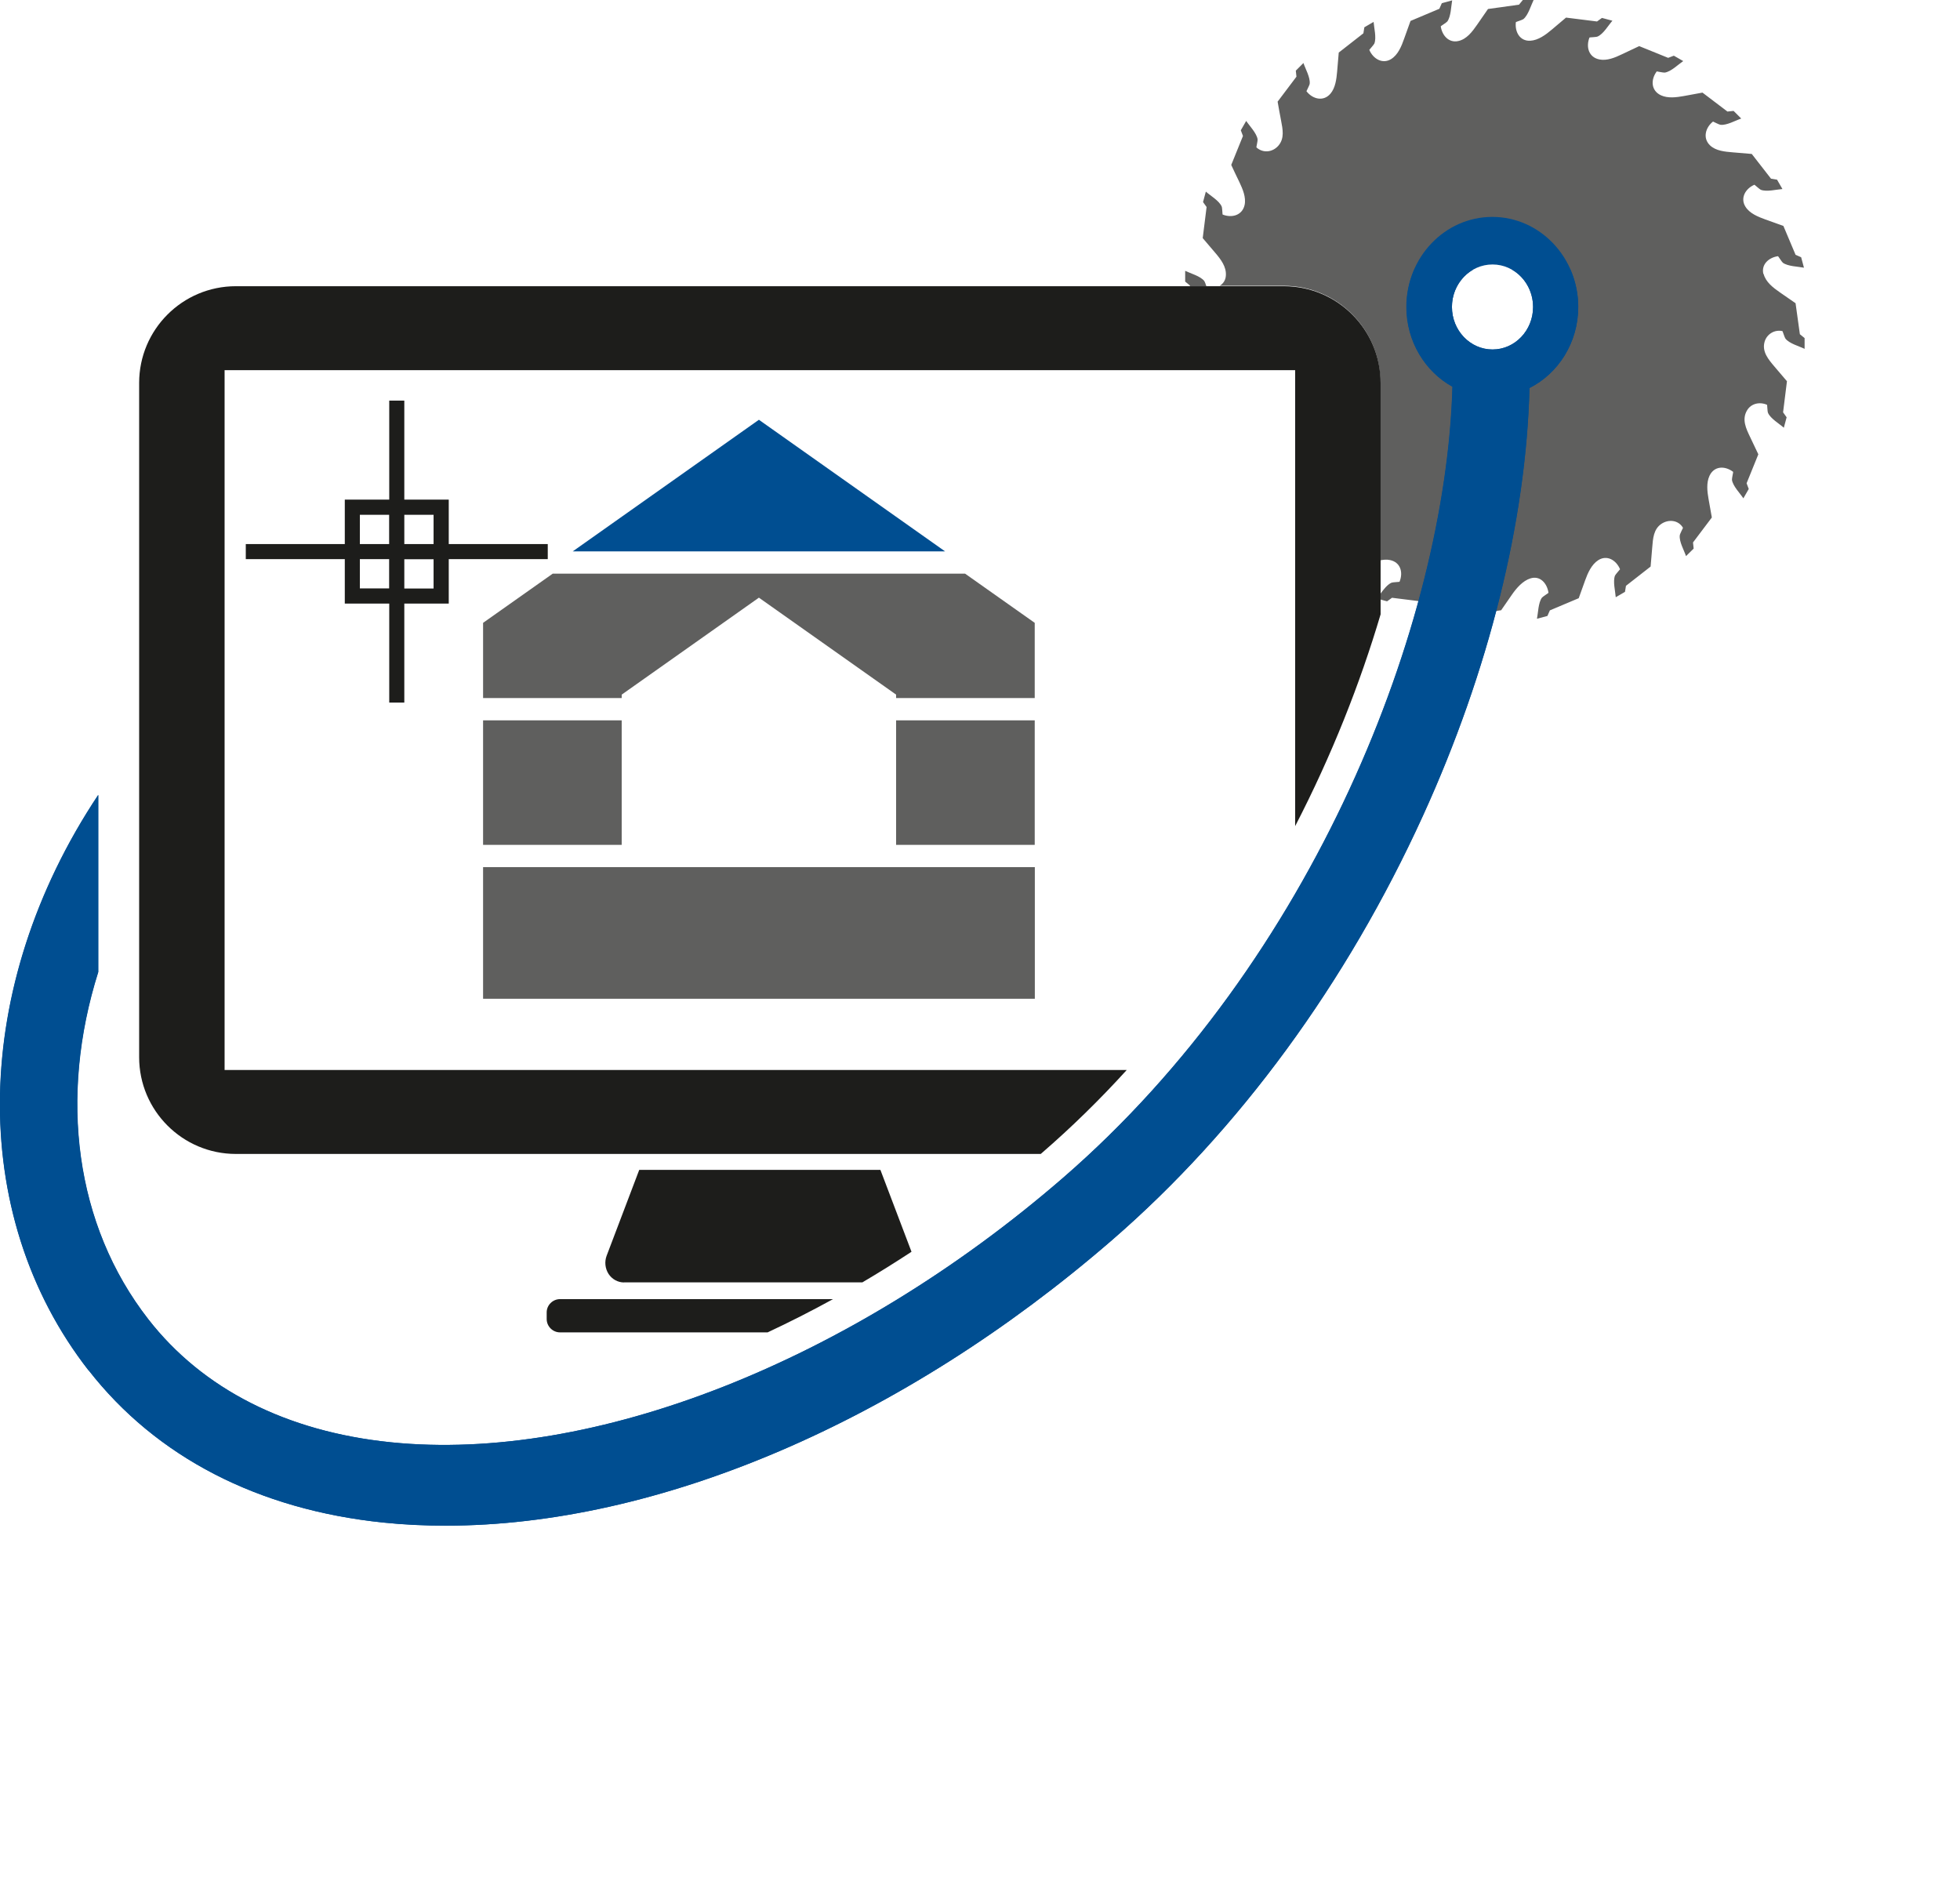
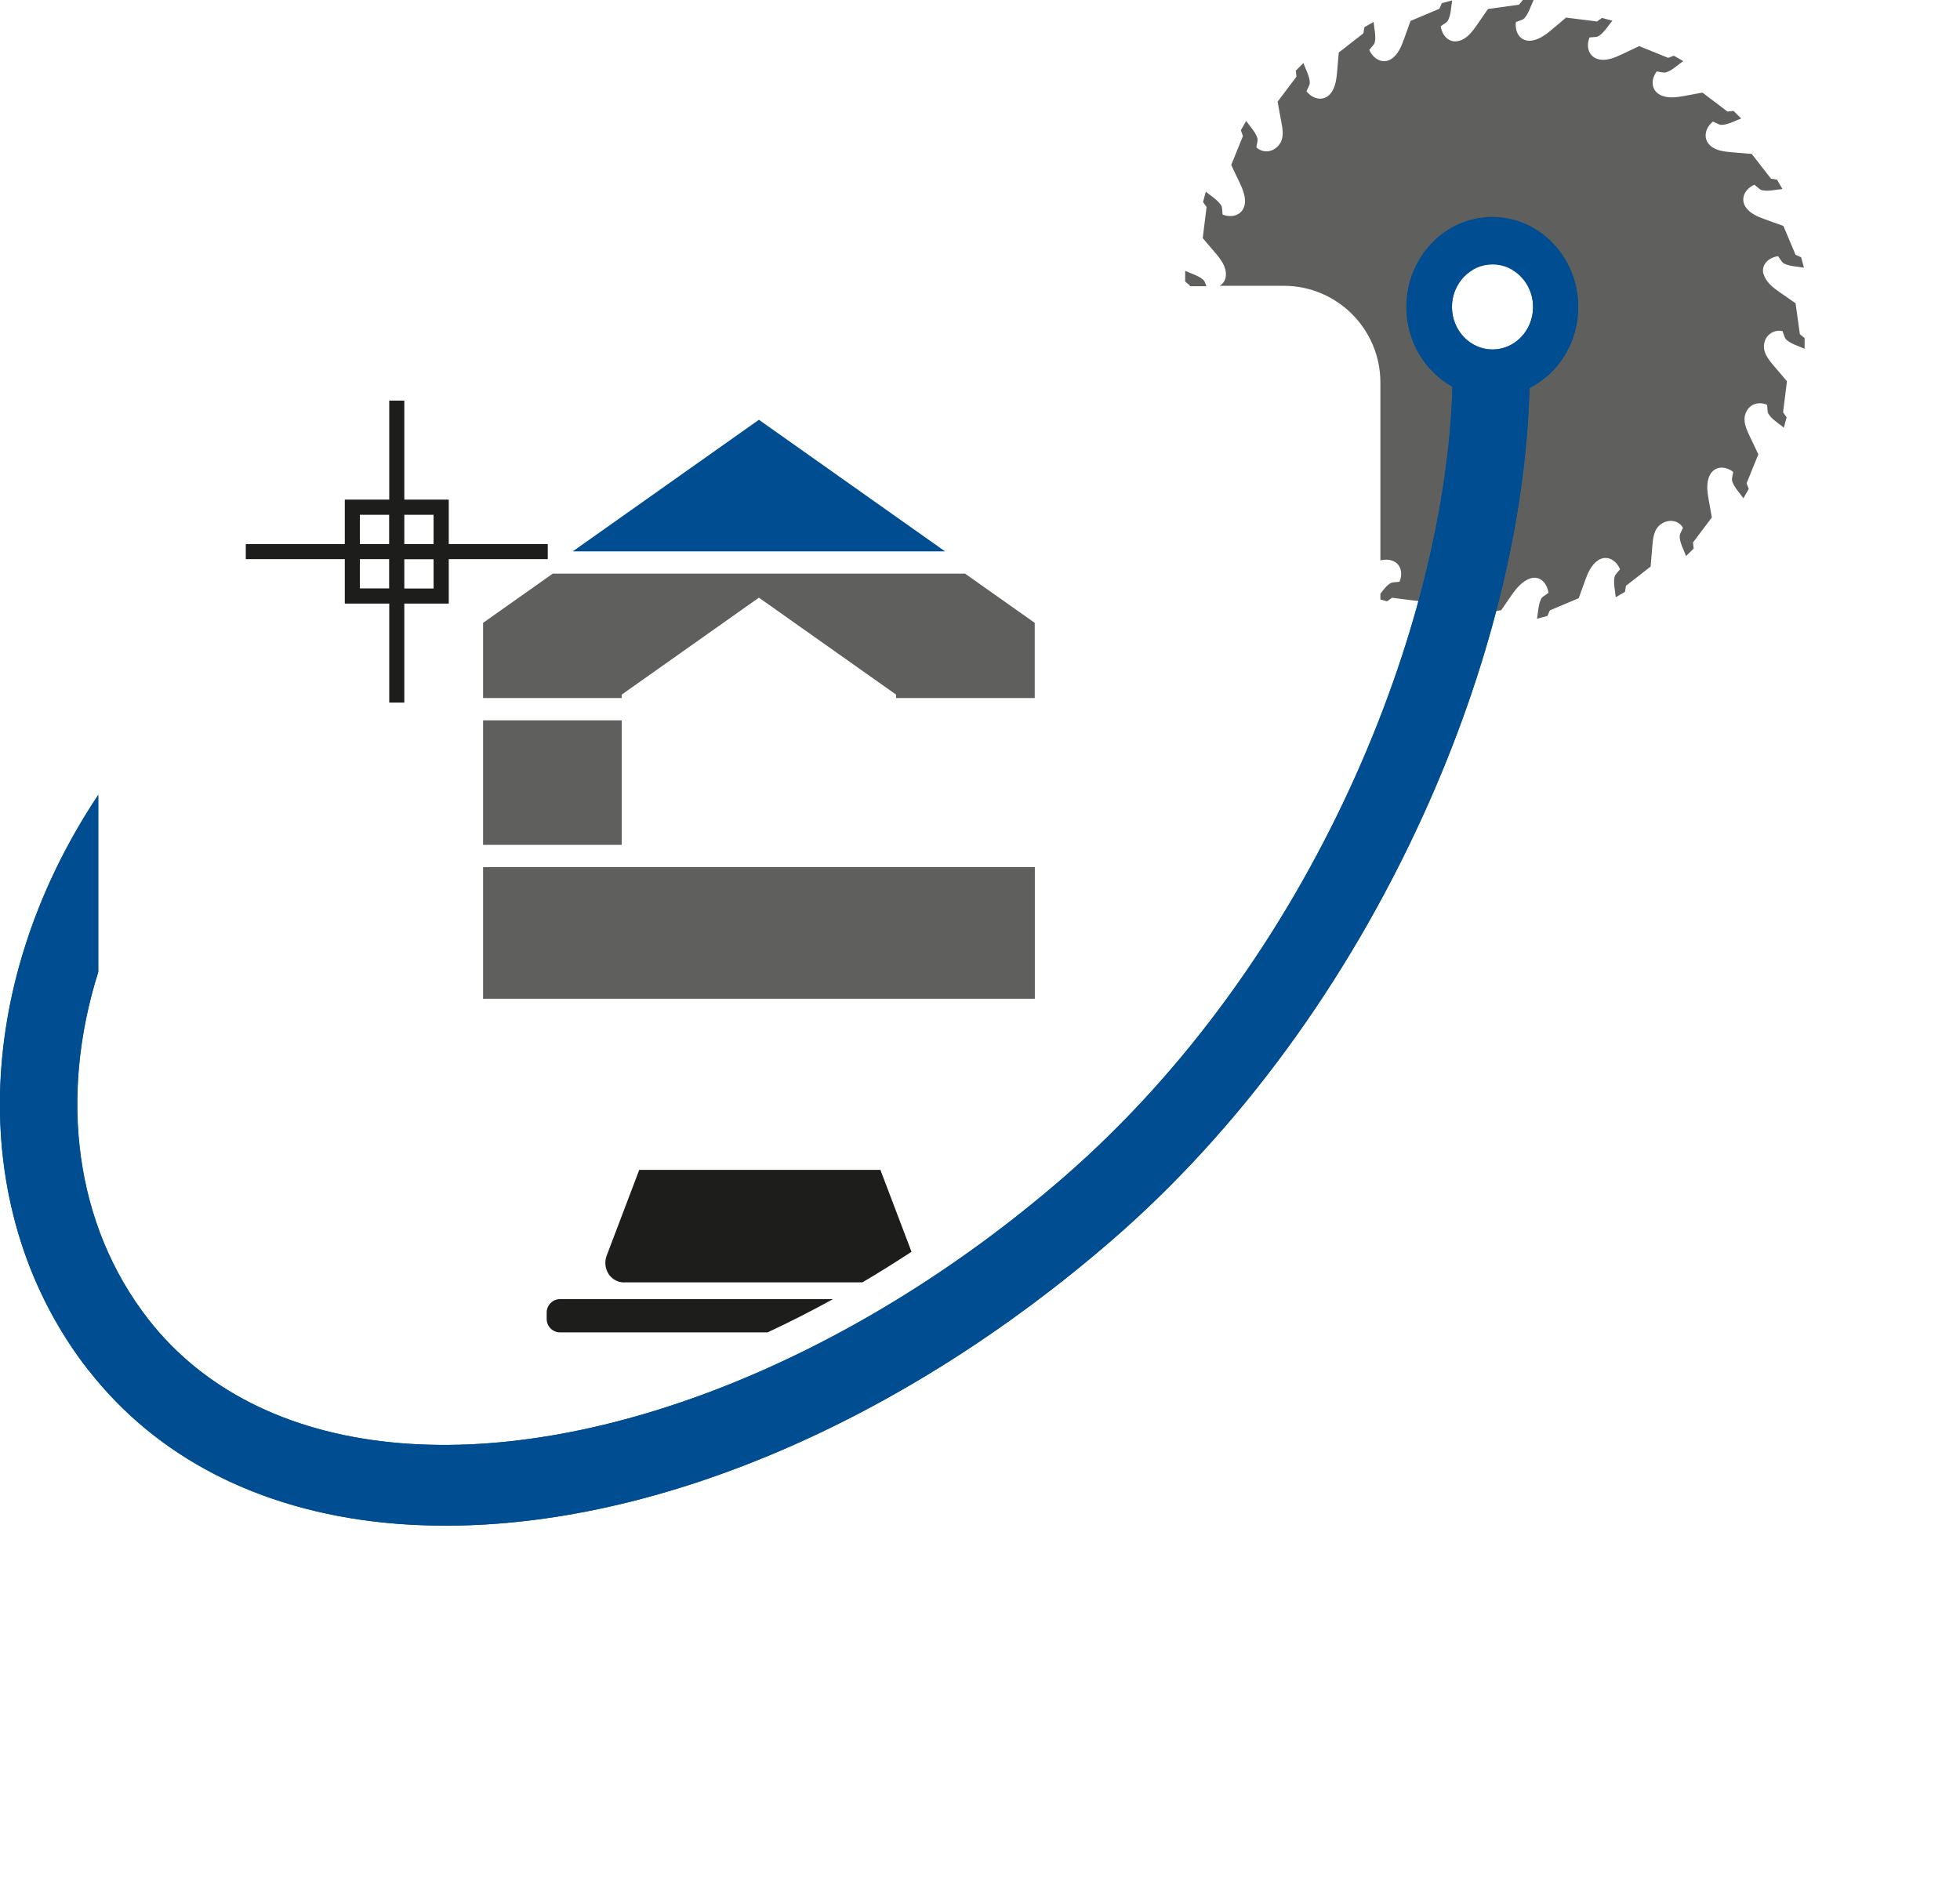
<svg xmlns="http://www.w3.org/2000/svg" id="Ebene_1" viewBox="0 0 182.13 175.99" width="150" height="145">
  <defs>
    <style>
      .cls-1 {
        fill: #004e91;
      }

      .cls-2 {
        fill: #1d1d1b;
      }

      .cls-3 {
        fill: none;
      }

      .cls-4 {
        fill: #5f5f5e;
      }

      .cls-5 {
        clip-path: url(#clippath);
      }
    </style>
    <clipPath id="clippath">
      <path class="cls-3" d="M140.5,25.02c1.17.67,1.96,1.98,1.96,3.47,0,2.18-1.69,3.95-3.77,3.95s-3.77-1.77-3.77-3.95c0-1.49.79-2.79,1.96-3.47h-5.46c-.46,1.06-.72,2.23-.72,3.47,0,3.21,1.74,6.01,4.28,7.41-.62,22-12.86,53.31-36.21,73.53-19.72,17.07-43.65,26.48-62.46,24.55-9.68-.99-17.47-4.94-22.52-11.43-6.83-8.77-8.32-20.64-4.65-32.27v-16.45C3.1,82.9.04,92.89,0,102.43v.25c.02,8.99,2.75,17.58,8.23,24.61,6.28,8.06,15.75,12.95,27.37,14.15,1.91.2,3.85.29,5.82.29,19.7,0,42.39-9.64,61.89-26.52,11.81-10.23,21.81-23.87,28.92-39.47,6.12-13.44,9.58-27.4,9.89-39.72,2.68-1.35,4.53-4.22,4.53-7.53,0-1.24-.26-2.41-.72-3.47h-5.46Z" />
    </clipPath>
  </defs>
  <path class="cls-4" d="M111.91,26.08c-.36-.46-1.27-.7-1.78-.95v1l.44.36v.07h1.53c-.06-.18-.14-.41-.19-.47M143.03,28.62c0,2.39-1.94,4.33-4.33,4.33s-4.33-1.94-4.33-4.33,1.94-4.33,4.33-4.33,4.33,1.94,4.33,4.33M163.86,25.43c-.22-.9.51-1.54,1.36-1.66.02,0,.35.53.45.61.47.34,1.4.35,1.96.46l-.26-.97-.52-.23-1.13-2.68c-.56-.2-1.11-.4-1.67-.6-.68-.25-1.48-.56-1.87-1.21-.49-.81.04-1.68.85-2.02.02,0,.47.42.59.47.54.21,1.45-.03,2.01-.07l-.5-.87-.56-.09-1.79-2.3c-.59-.05-1.18-.1-1.77-.15-.71-.06-1.57-.13-2.11-.65-.7-.67-.42-1.66.28-2.21.01,0,.57.29.69.3.58.07,1.39-.4,1.93-.58l-.71-.71-.57.06-2.32-1.76c-.58.11-1.16.21-1.74.32-.68.12-1.47.23-2.12-.07-.92-.43-.97-1.44-.39-2.22,0-.01.62.13.75.11.58-.09,1.24-.75,1.71-1.07l-.87-.5-.53.2-2.69-1.09c-.54.25-1.07.51-1.61.76-.62.3-1.38.62-2.08.48-.99-.19-1.28-1.15-.93-2.04,0-.02.63-.03.75-.09.54-.23,1-1.04,1.38-1.47l-.97-.26-.46.33-2.88-.36c-.45.38-.9.76-1.35,1.14-.54.46-1.24.97-1.97,1.01-.98.05-1.45-.83-1.34-1.73,0-.02.6-.2.7-.28.45-.37.7-1.27.95-1.78h-1l-.36.44-2.88.4c-.34.49-.67.97-1.01,1.46-.44.63-.96,1.35-1.76,1.52-.88.19-1.5-.53-1.62-1.37,0-.02.53-.35.61-.45.34-.47.35-1.4.45-1.96l-.96.26-.23.52-2.68,1.13c-.2.56-.4,1.11-.6,1.67-.24.68-.56,1.48-1.21,1.88-.81.49-1.67-.04-2.02-.86,0-.02.42-.47.47-.59.21-.54-.03-1.45-.07-2.01l-.86.5-.09.56-2.29,1.79c-.05.59-.1,1.18-.15,1.77-.06.69-.16,1.52-.63,2.06-.65.75-1.65.5-2.22-.24-.01-.01.29-.56.3-.69.07-.58-.4-1.39-.58-1.93l-.71.71.06.56-1.75,2.32c.1.59.21,1.17.32,1.75.15.79.34,1.65-.24,2.33-.53.62-1.42.74-2.05.17-.02-.01.13-.62.11-.75-.09-.58-.75-1.24-1.06-1.71l-.5.87.2.53-1.09,2.69c.25.54.5,1.07.76,1.6.3.64.64,1.41.48,2.13-.22.96-1.19,1.22-2.04.88-.02,0-.03-.64-.09-.75-.23-.53-1.04-1-1.47-1.38l-.26.97.33.46-.36,2.89c.38.45.77.9,1.15,1.35.51.6,1.07,1.3,1,2.15-.03.43-.26.74-.57.93h5.94c4.97,0,8.99,4.03,8.99,8.99v16.52c.29-.06.59-.09.87-.03.99.19,1.27,1.13.91,2.02,0,.02-.64.04-.75.09-.38.17-.73.62-1.03,1.03v.53l.62.17.46-.33,2.88.36c.45-.38.9-.76,1.35-1.15.55-.46,1.26-1,2.01-1.01.96,0,1.41.85,1.31,1.74,0,.02-.61.2-.7.28-.46.36-.7,1.27-.95,1.78h1l.36-.44,2.88-.4c.34-.49.67-.97,1.01-1.46.41-.59,1-1.28,1.71-1.5.92-.29,1.56.48,1.68,1.34,0,.02-.53.35-.61.45-.34.47-.35,1.4-.46,1.96l.97-.26.23-.52,2.68-1.13c.2-.56.4-1.12.6-1.67.24-.67.59-1.46,1.21-1.86.82-.53,1.68,0,2.03.84,0,.02-.42.47-.47.59-.21.54.03,1.45.07,2.01l.86-.5.09-.56,2.29-1.79c.05-.59.1-1.18.15-1.77.07-.82.11-1.71.87-2.21.66-.43,1.56-.35,1.99.38,0,.02-.29.57-.3.7-.07.58.4,1.39.58,1.93l.71-.7-.06-.57,1.75-2.32c-.1-.58-.21-1.16-.31-1.74-.12-.68-.21-1.48.09-2.13.43-.92,1.42-.96,2.2-.37.02.01-.13.63-.11.75.09.58.75,1.24,1.06,1.71l.5-.87-.2-.53,1.09-2.69c-.25-.53-.51-1.07-.76-1.6-.38-.79-.79-1.64-.29-2.48.38-.65,1.18-.82,1.86-.52.02,0,.03.63.09.75.23.53,1.04,1,1.47,1.38l.26-.97-.33-.46.36-2.89c-.38-.45-.77-.9-1.15-1.35-.56-.66-1.19-1.39-.93-2.31.2-.71.91-1.16,1.66-1,.02,0,.2.6.28.7.36.46,1.27.7,1.78.95v-1l-.44-.36-.4-2.88c-.48-.34-.97-.67-1.46-1.01-.62-.43-1.32-.96-1.51-1.72" />
  <path class="cls-2" d="M52.04,123.77h19.29c2.03-.95,4.06-1.98,6.08-3.09h-25.37c-.68,0-1.24.56-1.24,1.23v.62c0,.68.56,1.24,1.24,1.24" />
  <path class="cls-2" d="M58,119.12h22.14c1.53-.9,3.05-1.85,4.56-2.84l-2.89-7.61h-22.41l-3.03,7.98c-.21.56-.14,1.19.18,1.69.33.5.87.79,1.44.79" />
  <polygon class="cls-4" points="57.77 64.83 57.77 64.51 70.52 55.5 83.27 64.51 83.27 64.83 96.15 64.83 96.15 57.84 96.15 57.84 89.68 53.27 51.36 53.27 44.89 57.84 44.89 57.84 44.89 64.83 57.77 64.83" />
-   <path class="cls-4" d="M96.15,66.9h-12.88v11.57h12.88v-11.57ZM57.77,66.9h-12.88v11.57h12.88v-11.57Z" />
+   <path class="cls-4" d="M96.15,66.9h-12.88v11.57v-11.57ZM57.77,66.9h-12.88v11.57h12.88v-11.57Z" />
  <polygon class="cls-1" points="87.82 51.2 70.52 38.97 53.22 51.2 87.82 51.2" />
  <rect class="cls-4" x="44.89" y="80.54" width="51.27" height="12.23" />
  <path class="cls-1" d="M142.46,28.49c0,2.18-1.69,3.95-3.77,3.95s-3.77-1.77-3.77-3.95,1.69-3.95,3.77-3.95,3.77,1.77,3.77,3.95M8.24,127.29c6.28,8.06,15.75,12.95,27.37,14.15,1.91.2,3.85.29,5.82.29,19.7,0,42.39-9.64,61.89-26.52,11.81-10.22,21.81-23.87,28.92-39.47,6.13-13.44,9.58-27.4,9.89-39.72,2.68-1.35,4.53-4.22,4.53-7.53,0-4.62-3.58-8.37-7.99-8.37s-7.99,3.75-7.99,8.37c0,3.21,1.74,6.01,4.28,7.41-.62,22-12.86,53.31-36.21,73.53-19.72,17.07-43.65,26.48-62.46,24.55-9.68-.99-17.47-4.94-22.52-11.43-6.83-8.77-8.32-20.64-4.65-32.27v-16.45c-11.79,17.72-12.24,38.92-.9,53.47" />
  <g class="cls-5">
    <rect class="cls-1" y="25.02" width="182.13" height="150.96" />
  </g>
  <path class="cls-2" d="M40.29,54.65h-2.72v-2.72h2.72v2.72ZM40.29,50.52h-2.72v-2.72h2.72v2.72ZM36.16,50.52h-2.72v-2.72h2.72v2.72ZM33.44,51.92h2.72v2.72h-2.72v-2.72ZM50.9,51.92v-1.4h-9.2v-4.13h-4.13v-9.2h-1.4v9.2h-4.13v4.13h-9.2v1.4h9.2v4.13h4.13v9.2h1.4v-9.2h4.13v-4.13h9.2Z" />
-   <path class="cls-2" d="M21.92,107.19h74.79s.05-.04.07-.06c2.82-2.44,5.46-5.03,7.92-7.74H20.87V34.36h99.48v42.37c3.41-6.59,6.04-13.27,7.94-19.68v-21.5c0-4.97-4.03-8.99-8.99-8.99H21.92c-4.97,0-8.99,4.03-8.99,8.99v62.65c0,4.96,4.03,8.99,8.99,8.99" />
</svg>